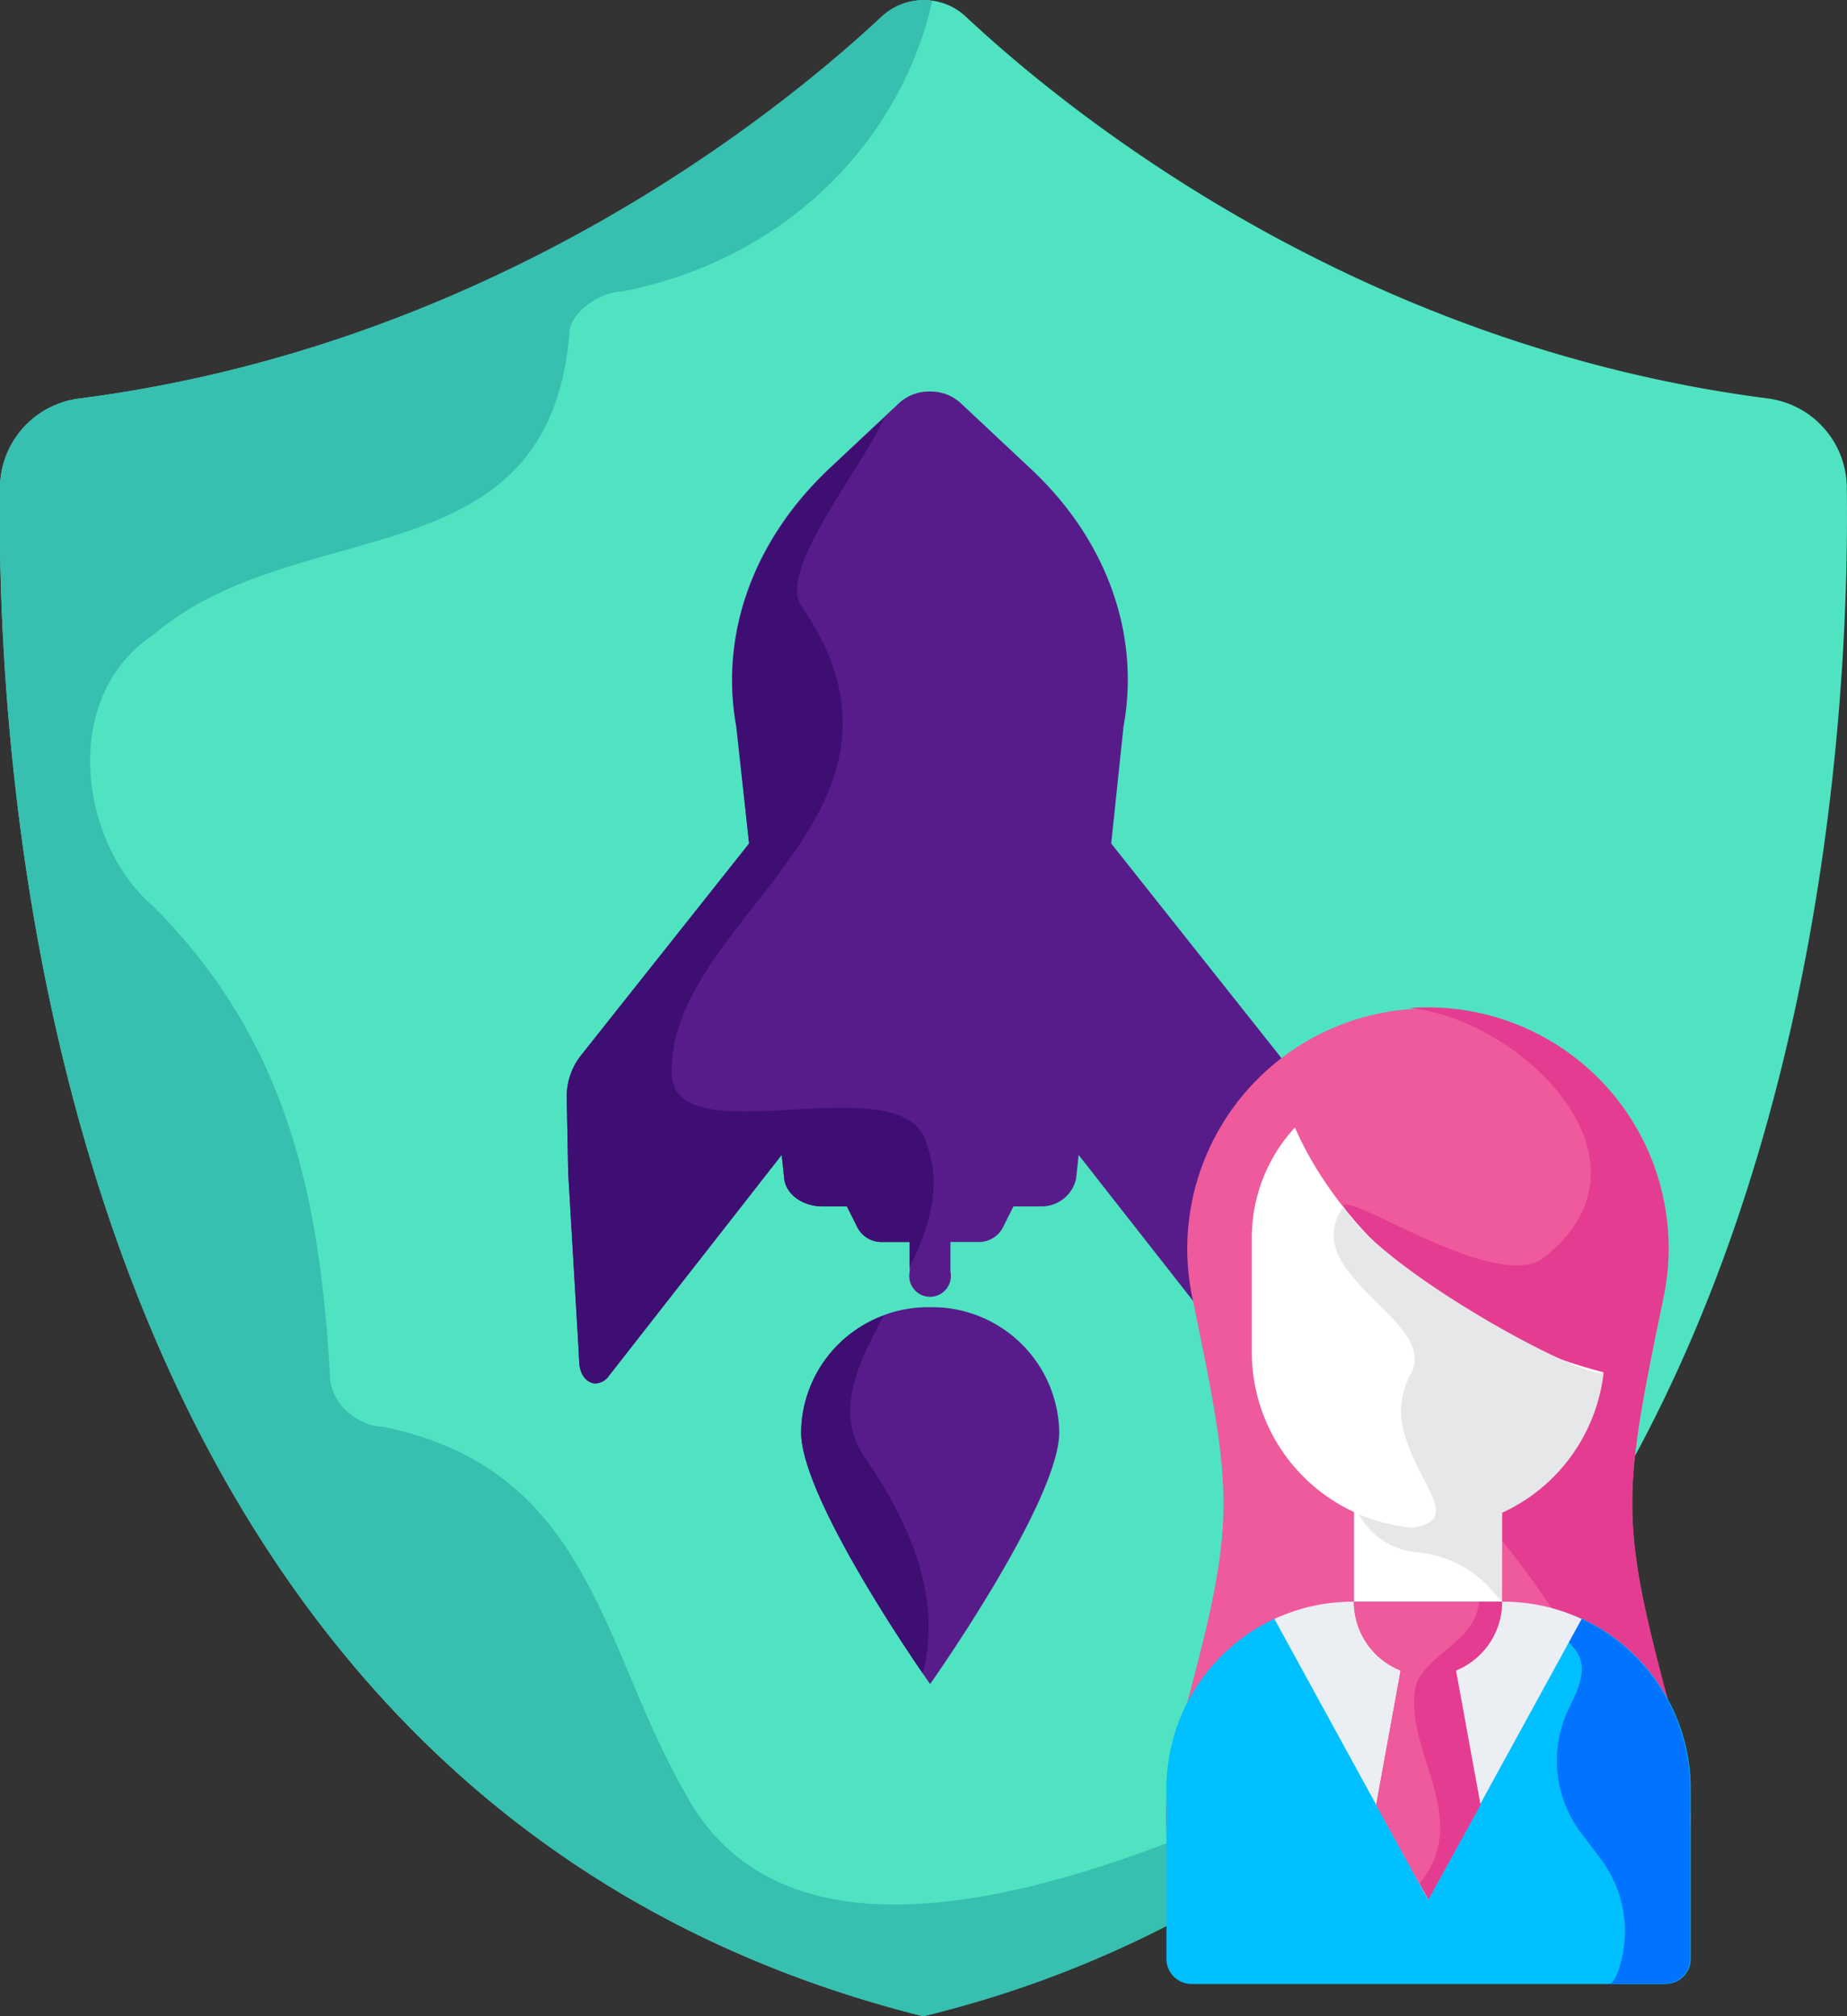
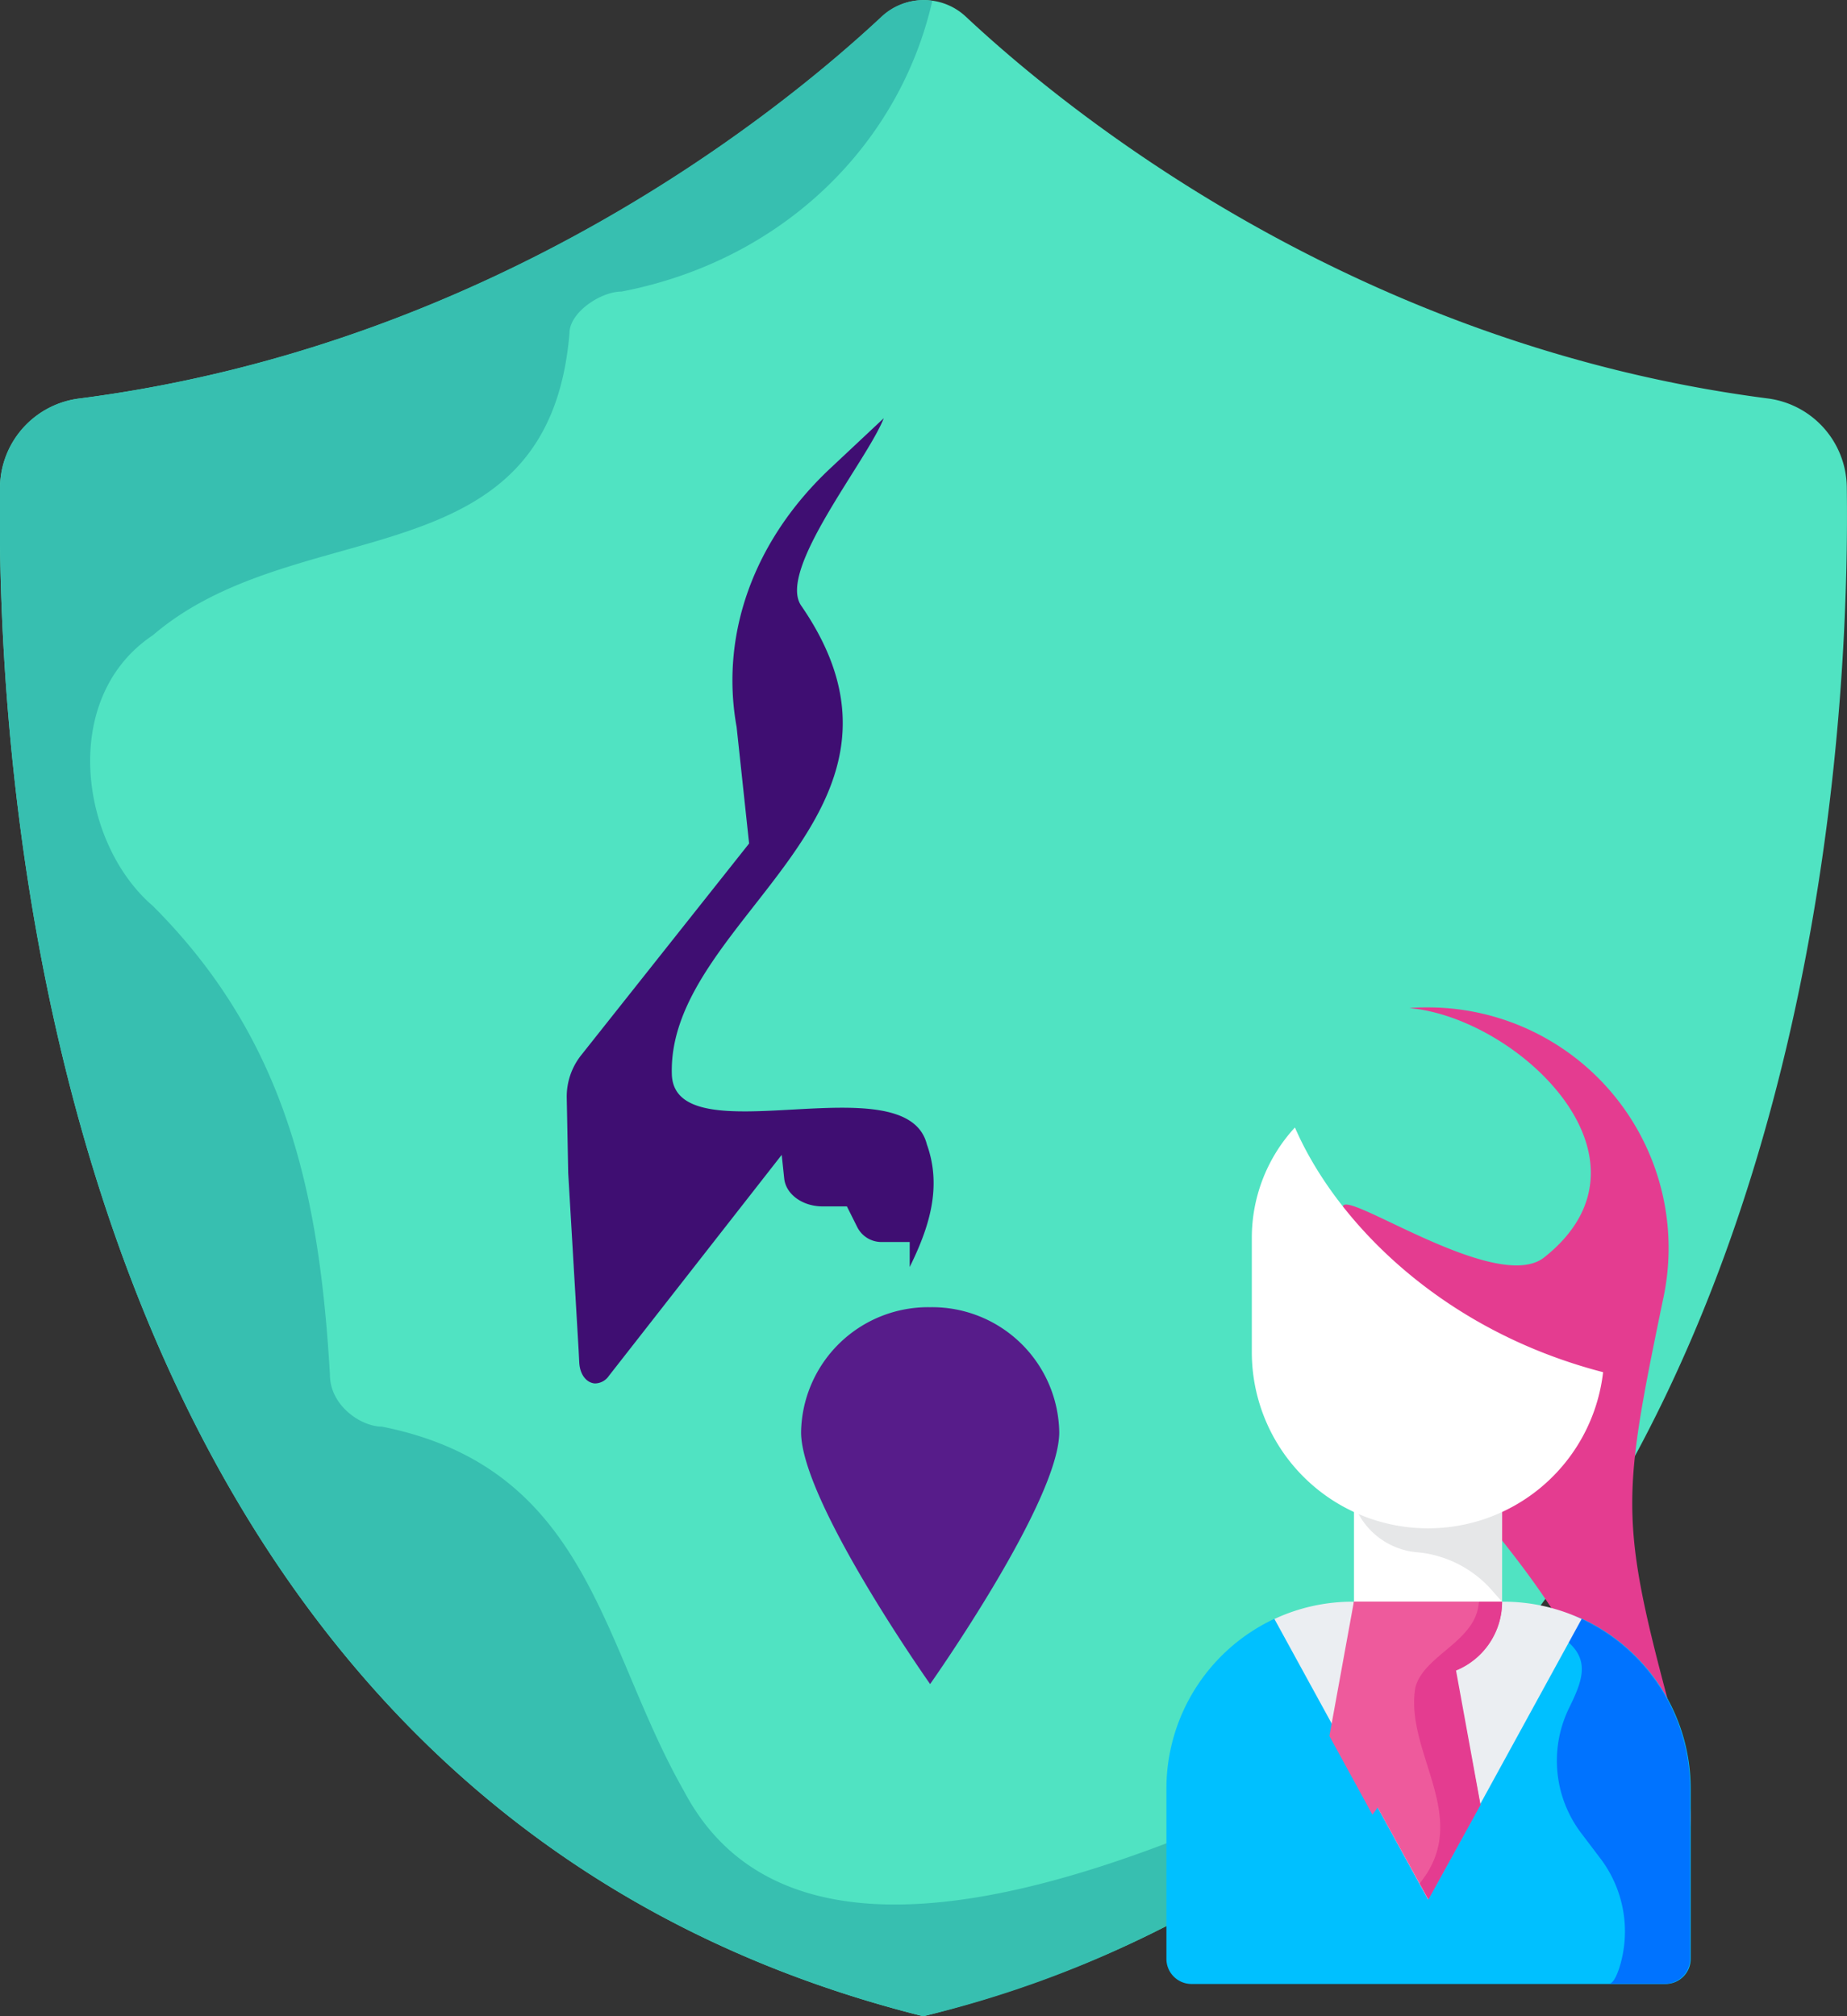
<svg xmlns="http://www.w3.org/2000/svg" viewBox="0 0 177.35 193.62">
  <rect x="0" y="0" width="177.35" height="193.62" fill="#333333" stroke="none" />
  <defs>
    <style>.cls-1{fill:#50e3c2;}.cls-2{fill:#37bfb0;}.cls-3{fill:#571c8a;}.cls-4{fill:#3f0e72;}.cls-5{fill:#ee5a9c;}.cls-6{fill:#e43c90;}.cls-7{fill:#00c0ff;}.cls-8{fill:#0073ff;}.cls-9{fill:#fff;}.cls-10{fill:#e6e7e8;}.cls-11{fill:#ebeef2;}</style>
  </defs>
  <title>Asset 89</title>
  <g id="Layer_2" data-name="Layer 2">
    <g id="Layer_1-2" data-name="Layer 1">
      <path class="cls-1" d="M177.33,46.75a8.7,8.7,0,0,0-7.61-8.49c-39.65-5.13-67.17-27.47-77-36.68a5.88,5.88,0,0,0-8,0c-9.86,9.21-37.39,31.55-77,36.68A8.69,8.69,0,0,0,0,46.75c-.39,28.36,4.5,125.83,88.65,146.87C172.83,172.58,177.72,75.11,177.33,46.75Z" />
      <path class="cls-2" d="M121.68,173c-18,8-46,18-56-1-8-14-9-31-29-35-2,0-5-2-5-5-1-17-4-32-17-45-7-6-9-20,0-26,14-12,38-5,40-29,0-2,3-4,5-4C75.24,25,86.4,13.81,89.52.08a5.86,5.86,0,0,0-4.86,1.5c-9.86,9.21-37.39,31.55-77,36.68A8.69,8.69,0,0,0,0,46.75c-.39,28.36,4.5,125.83,88.65,146.87a103.49,103.49,0,0,0,43.18-22A19.34,19.34,0,0,0,121.68,173Z" />
      <path class="cls-3" d="M89.31,125.53a12.21,12.21,0,0,0-12.39,12c0,6.64,12.39,24.19,12.39,24.19s12.4-17.55,12.4-24.19A12.21,12.21,0,0,0,89.31,125.53Z" />
-       <path class="cls-3" d="M122.81,101.31,106.7,81l1.18-11.23c1.63-8.91-1.63-18-9-24.84l-6.68-6.26a4.24,4.24,0,0,0-2.91-1.07h0a4.25,4.25,0,0,0-2.92,1.07l-6.68,6.26c-7.34,6.89-10.61,15.93-9,24.84L71.93,81,55.82,101.31a6.4,6.4,0,0,0-1.4,4.16l.14,7.18,1,17,.06,1.2c.07,1.21.73,1.94,1.49,2a1.63,1.63,0,0,0,1.35-.72L75.06,110.9l.24,2.27c.16,1.52,1.76,2.68,3.69,2.68h2.33l1,2a2.6,2.6,0,0,0,2.32,1.42h2.71v2.84a2,2,0,1,0,3.91,0v-2.84H94a2.59,2.59,0,0,0,2.31-1.42l1-2H100a3.39,3.39,0,0,0,3.33-2.67l.24-2.27,16.63,21.21a1.64,1.64,0,0,0,1.36.72,1.61,1.61,0,0,0,1.38-1.32,3.27,3.27,0,0,0,.1-.66l1-18.2.14-7.18A6.46,6.46,0,0,0,122.81,101.31Z" />
-       <path class="cls-4" d="M83,139.9c-2.86-4.29-.72-8.81,1.87-13.56a12,12,0,0,0-7.94,11.2c0,5.67,9,19.27,11.67,23.14C90.36,154,87.92,147,83,139.9Z" />
      <path class="cls-4" d="M89,109.9c-2-8-24.25,1.32-24.49-6.74-.44-15,26.28-24.9,12.42-45-2.34-3.39,6.31-13.88,7.93-18l-5.13,4.81c-7.34,6.89-10.61,15.93-9,24.84L71.93,81,55.82,101.31a6.4,6.4,0,0,0-1.4,4.16l.14,7.18,1,17,.06,1.2c.07,1.21.73,1.94,1.49,2a1.63,1.63,0,0,0,1.35-.72L75.06,110.9l.24,2.27c.16,1.52,1.76,2.68,3.69,2.68h2.33l1,2a2.6,2.6,0,0,0,2.32,1.42h2.71v2.4C89.22,117.88,90.47,114,89,109.9Z" />
-       <path class="cls-5" d="M161.26,167.35c-5.81-21.2-5.68-22.66-1.6-42.44A23.1,23.1,0,1,0,114,119.84a23.51,23.51,0,0,0,.55,5.07c4.08,19.78,4.21,21.24-1.6,42.44a25.37,25.37,0,0,0-1,7.12c0,13.91,11.27,10.55,25.17,10.55s25.17,3.36,25.17-10.55A25,25,0,0,0,161.26,167.35Z" />
      <path class="cls-6" d="M161.26,167.35c-5.81-21.2-5.68-22.66-1.6-42.44a23.11,23.11,0,0,0-22.54-28.17c-.6,0-1.19,0-1.78.07,10.36.91,24.85,14.51,12.93,23.94-4.5,3.56-19-6.52-19.32-4.9-3.54,19.79,20.78,30.3,25.82,51.5a28.64,28.64,0,0,1,.89,7.12c0,8.39-3.56,10.5-9,10.85,9.19.31,15.67-.31,15.67-10.85A25,25,0,0,0,161.26,167.35Z" />
      <path class="cls-7" d="M144.34,154.27H129.9a17.7,17.7,0,0,0-7.71,1.27A18,18,0,0,0,112,171.76v16.35a2.41,2.41,0,0,0,2.41,2.41h45.52a2.41,2.41,0,0,0,2.41-2.41V171.76a18,18,0,0,0-10.37-16.28A17.72,17.72,0,0,0,144.34,154.27Z" />
      <path class="cls-8" d="M144.34,154.27H140.7a14.34,14.34,0,0,1,9.93,3.46c2.06,1.85,1.24,3.83,0,6.36a11.52,11.52,0,0,0,1.24,12l1.75,2.31A11.6,11.6,0,0,1,155.48,189c-.3.89-.63,1.5-1,1.5h5.39a2.41,2.41,0,0,0,2.41-2.41V171.76a18,18,0,0,0-10.37-16.28A17.72,17.72,0,0,0,144.34,154.27Z" />
      <rect class="cls-9" x="130.01" y="144.54" width="14.22" height="9.26" />
      <path class="cls-10" d="M144.23,144.54H130l.44.83a7.08,7.08,0,0,0,5.6,3.69h0a10.86,10.86,0,0,1,7.23,3.67l.95,1.08Z" />
      <path class="cls-9" d="M153.93,131.77a16.92,16.92,0,0,1-33.73-1.89v-11a15.62,15.62,0,0,1,4.14-10.61C128.19,117.16,138.23,127.7,153.93,131.77Z" />
-       <path class="cls-10" d="M129,115.85c-4.56,6.54,9.11,10.9,6.51,16a7.58,7.58,0,0,0-.82,5.26c1.38,5.57,6,8.95.71,9.62a17.19,17.19,0,0,0,1.77.09,16.92,16.92,0,0,0,16.81-15C152.18,132.56,132.56,122,129,115.85Z" />
      <path class="cls-11" d="M137.12,182.4l14.75-26.93a17.73,17.73,0,0,0-7.53-1.66H129.9a17.73,17.73,0,0,0-7.53,1.66Z" />
      <path class="cls-5" d="M139.74,160.42a7.12,7.12,0,0,0,4.49-6.61H130a7.12,7.12,0,0,0,4.49,6.61l-2.35,12.9,5,9.08,5-9.08Z" />
-       <path class="cls-5" d="M135.86,162.07c.78-3.15,5.91-4.44,6.1-8.26H130a7.12,7.12,0,0,0,4.49,6.61l-2.35,12.9,4.13,7.55c.19-.26.39-.51.58-.8C140.86,174.07,134.86,168.07,135.86,162.07Z" />
+       <path class="cls-5" d="M135.86,162.07c.78-3.15,5.91-4.44,6.1-8.26H130l-2.35,12.9,4.13,7.55c.19-.26.39-.51.58-.8C140.86,174.07,134.86,168.07,135.86,162.07Z" />
      <path class="cls-6" d="M144.23,153.81H142c-.19,3.82-5.32,5.11-6.1,8.26-1,6,5,12,1,18-.19.29-.39.54-.58.8l.84,1.53,5-9.08-2.35-12.9A7.12,7.12,0,0,0,144.23,153.81Z" />
    </g>
  </g>
</svg>